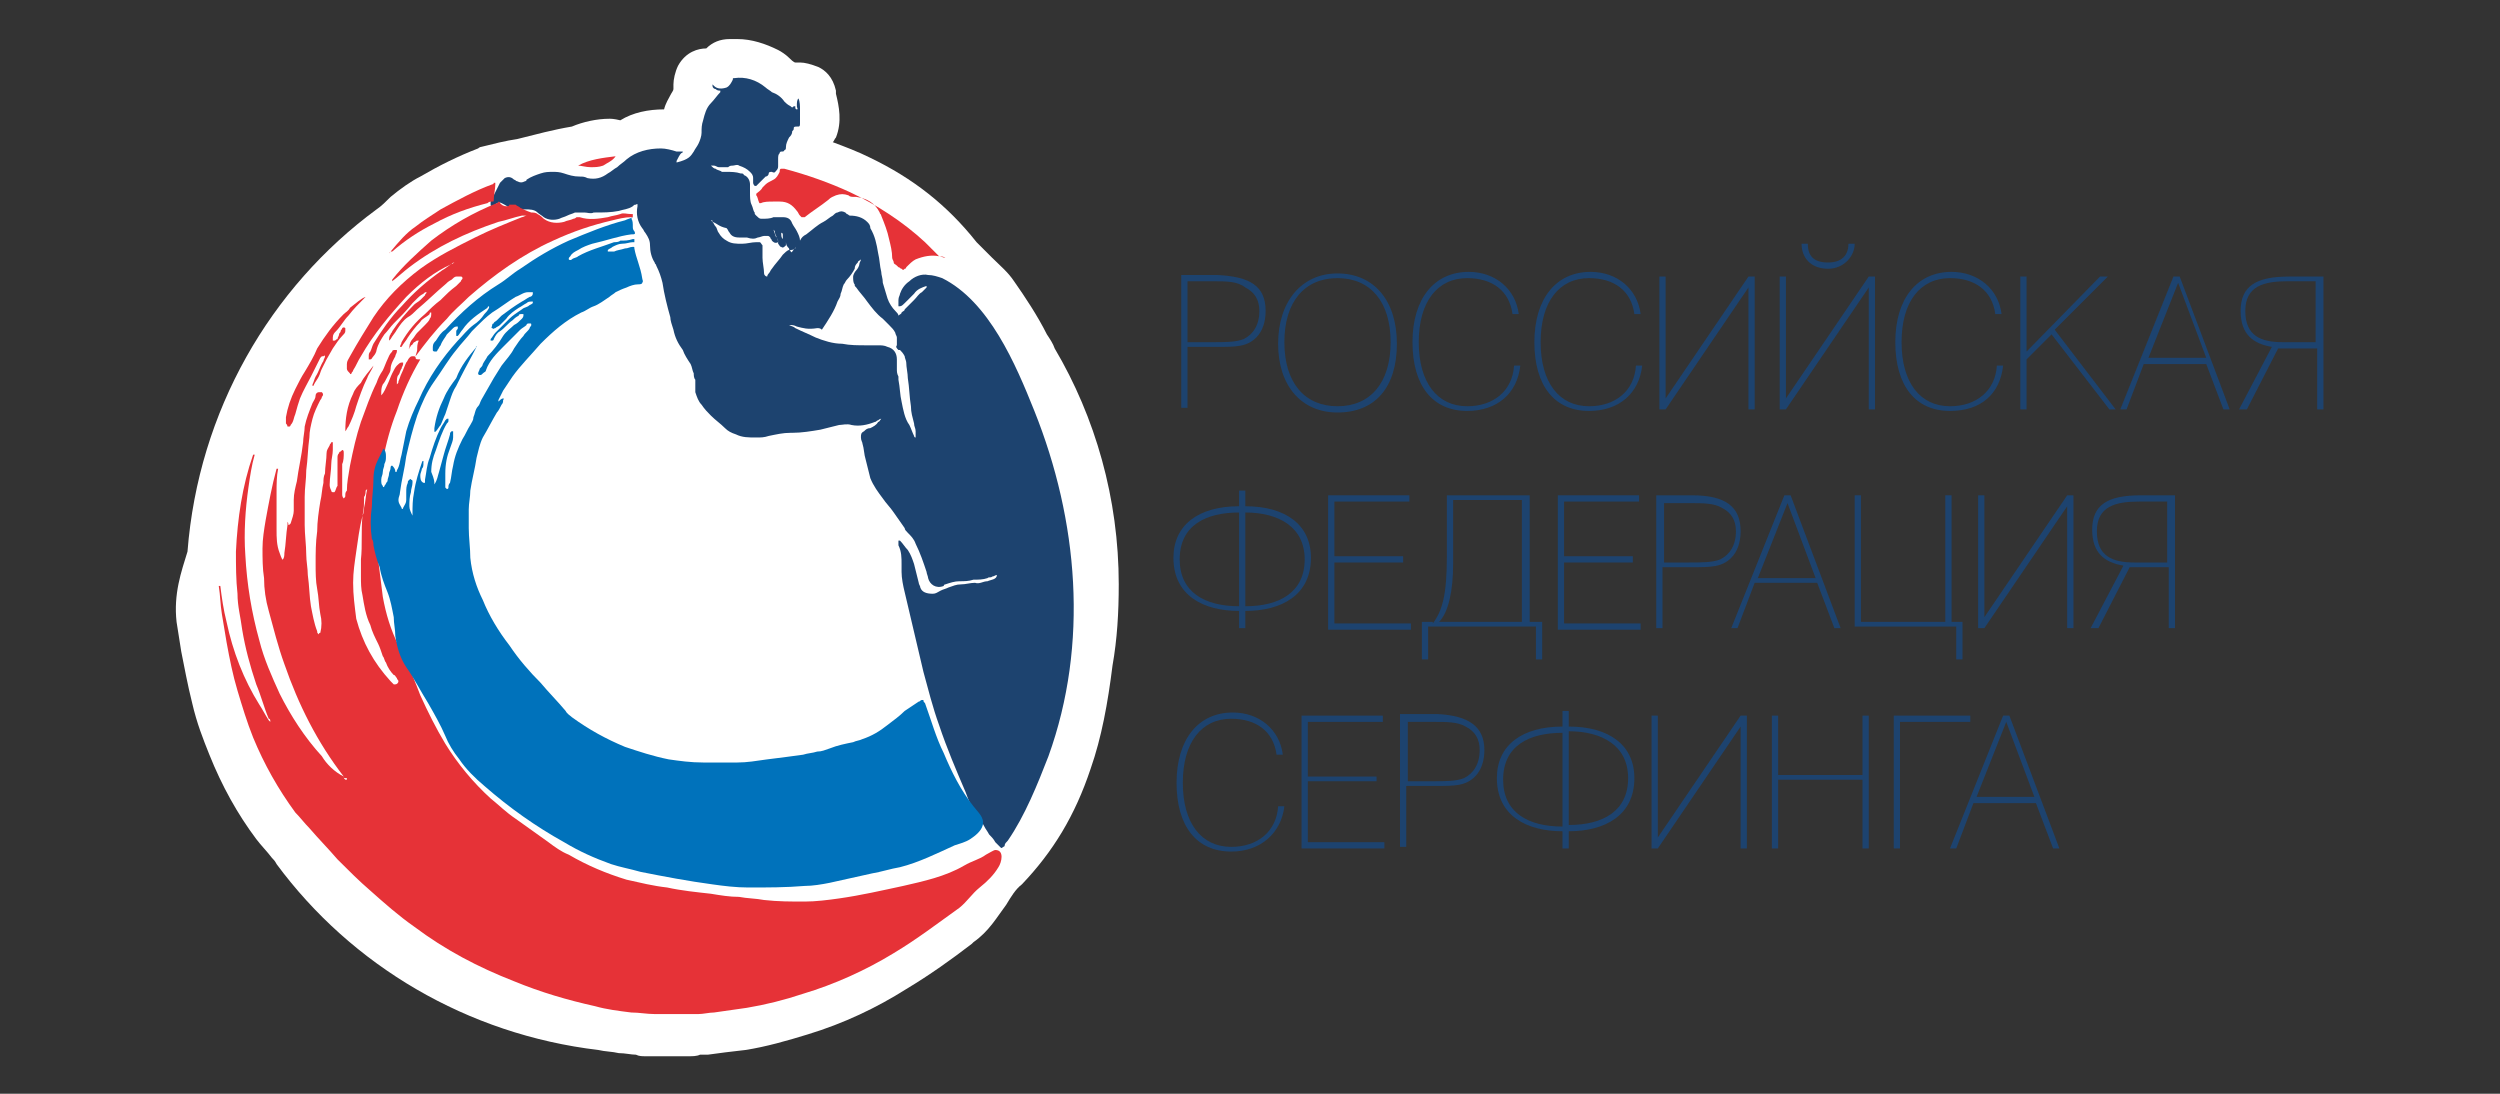
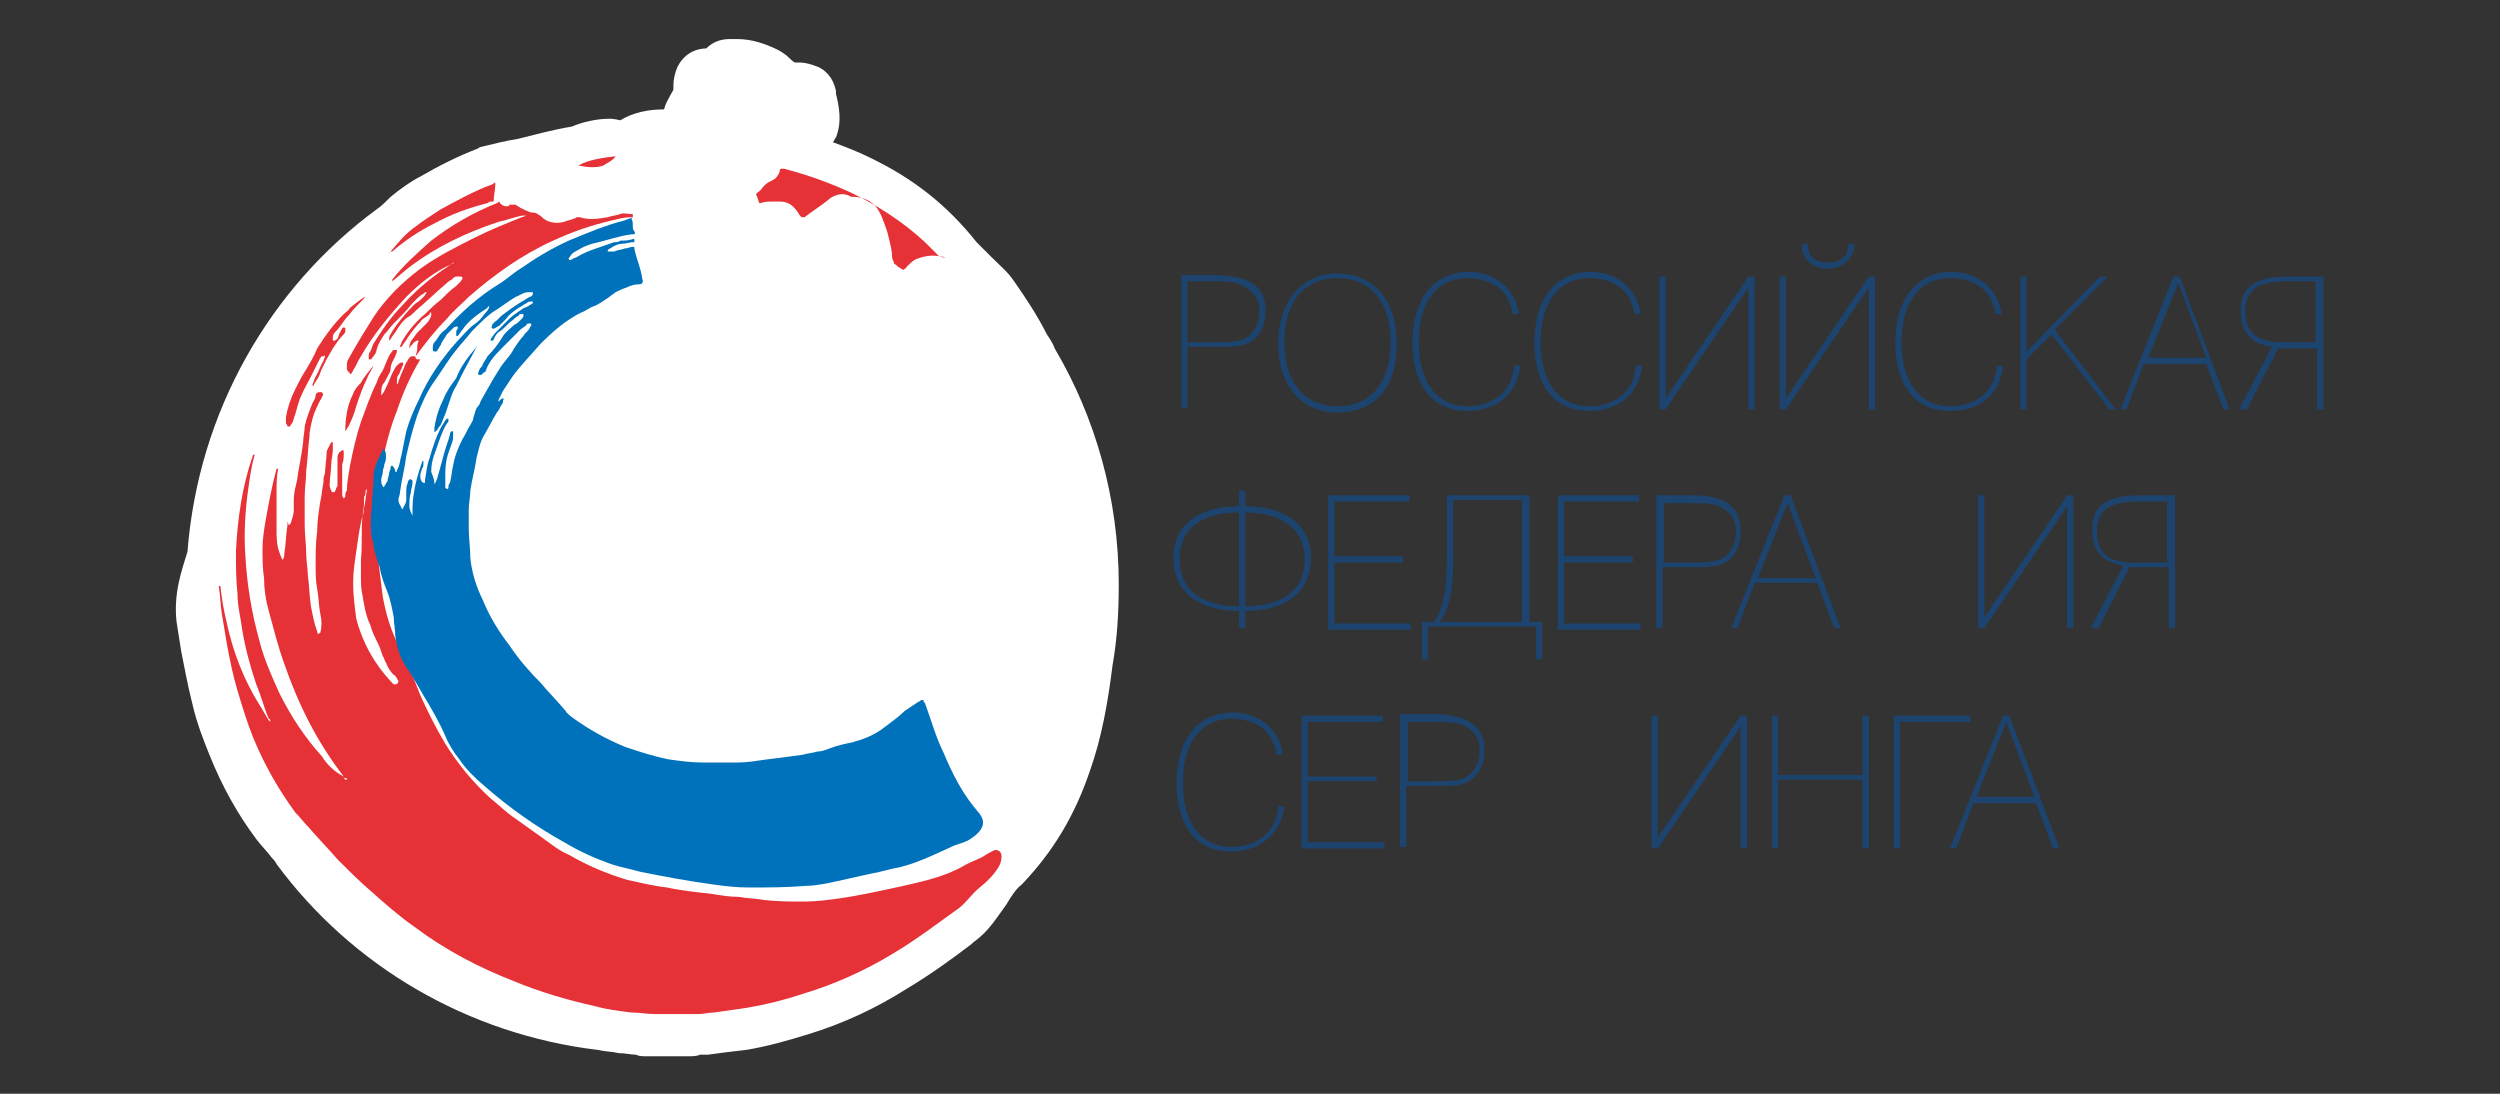
<svg xmlns="http://www.w3.org/2000/svg" version="1.1" id="Слой_1" x="0px" y="0px" viewBox="0 0 160 70" style="enable-background:new 0 0 160 70;" xml:space="preserve">
  <rect x="0" y="0" width="160" height="70" fill="#333333" stroke="none" />
  <style type="text/css"> .st0{fill:#1DA538;} .st1{fill:#FDEA14;} .st2{fill:#FFFFFF;} .st3{fill:#1F3C8B;} .st4{fill:#EF3124;} .st5{fill:#1D436F;} .st6{fill-rule:evenodd;clip-rule:evenodd;fill:#E63237;} .st7{fill-rule:evenodd;clip-rule:evenodd;fill:#1D436F;} .st8{fill-rule:evenodd;clip-rule:evenodd;fill:#0072BB;} .st9{fill-rule:evenodd;clip-rule:evenodd;fill:#FFFFFF;} .st10{fill:#1D1D1B;} .st11{fill:url(#SVGID_1_);} .st12{fill:url(#SVGID_00000179609813413994049090000010489741265981856425_);} .st13{fill:#00A5AE;} </style>
  <g>
    <path class="st2" d="M71.6,37.4c0-5.5-1.5-10.7-4.1-15.1c-0.1-0.3-0.3-0.6-0.5-0.9c-0.6-1.2-1.4-2.4-2.1-3.4 c-0.4-0.6-0.9-1-1.4-1.5c-0.4-0.4-0.7-0.7-1-1c-1.9-2.4-4.1-4.1-6.8-5.4c-0.8-0.4-1.6-0.7-2.4-1c0,0,0,0,0,0 c0.1-0.1,0.1-0.2,0.2-0.3c0.4-1,0.2-2,0-2.8l0,0c0-0.1,0-0.1,0-0.2c-0.2-0.9-0.7-1.3-1.1-1.5C51.9,4.1,51.5,4,51.2,4 c-0.1,0-0.2,0-0.3,0c-0.1,0-0.3-0.2-0.4-0.3c-0.2-0.2-0.5-0.4-0.7-0.5c-0.8-0.4-1.7-0.7-2.6-0.7c-0.1,0-0.3,0-0.5,0 c-0.6,0-1.1,0.2-1.5,0.6c-0.5,0-1.3,0.2-1.8,1.1c-0.2,0.4-0.3,0.9-0.3,1.2c0,0.1,0,0.2,0,0.3c0,0.1-0.1,0.2-0.2,0.4 c-0.1,0.2-0.3,0.5-0.4,0.9c-1,0-2,0.2-2.8,0.7c0,0,0,0,0,0c-0.4-0.1-0.6-0.1-0.7-0.1c-0.8,0-1.7,0.2-2.4,0.5 c-1.2,0.2-2.3,0.5-3.5,0.8c-0.7,0.1-1.5,0.3-2.3,0.5c-0.1,0-0.2,0.1-0.2,0.1l0,0c-1.3,0.5-2.5,1.1-3.7,1.8 c-0.6,0.3-1.3,0.8-1.9,1.3c-0.3,0.3-0.6,0.6-0.9,0.8c-6.8,5-11.4,12.9-12.1,21.9c-0.4,1.3-0.9,2.7-0.7,4.5c0.1,0.6,0.2,1.3,0.3,1.9 c0.2,1,0.4,2.1,0.7,3.3c0.3,1.3,0.7,2.3,1.1,3.3c0.8,2,1.8,3.8,3,5.4c0.3,0.4,0.7,0.8,1,1.2c0.1,0.1,0.2,0.2,0.3,0.4 c4.8,6.5,12.2,10.9,20.6,11.9c0.4,0.1,0.9,0.1,1.3,0.2c0.4,0,0.8,0.1,1.1,0.1c0.2,0.1,0.4,0.1,0.6,0.1h2.8c0.2,0,0.5,0,0.7-0.1 c0.2,0,0.4,0,0.5,0c0.7-0.1,1.5-0.2,2.4-0.3c1.3-0.2,2.7-0.6,4-1c2.3-0.7,4.4-1.7,6.3-2.9c1.5-0.9,2.9-1.9,4.2-2.9l0.1-0.1 c1-0.7,1.5-1.6,2.1-2.4c0.3-0.5,0.6-1,1-1.3c2-2.1,3.4-4.4,4.4-7.4c0.7-2,1.1-4.2,1.4-6.6C71.5,40.9,71.6,39.2,71.6,37.4z" />
    <g>
      <path class="st5" d="M81,19.9c0,0.7-0.2,1.3-0.6,1.7c-0.6,0.6-1.3,0.6-2.5,0.6H76v3.9h-0.4v-8.5h2.3C80,17.7,81,18.3,81,19.9z M76,18v3.9h1.6c0.8,0,1.5,0,2-0.2c0.6-0.3,1-0.9,1-1.8c0-0.7-0.3-1.2-0.9-1.5C79.2,18,78.5,18,77.6,18H76z" />
      <path class="st5" d="M85.6,17.5c2.3,0,3.8,1.7,3.8,4.5s-1.4,4.4-3.8,4.4c-2.3,0-3.8-1.7-3.8-4.4S83.3,17.5,85.6,17.5z M85.6,26 c2.1,0,3.4-1.5,3.4-4.1c0-2.6-1.3-4.1-3.4-4.1c-2.1,0-3.4,1.5-3.4,4.1C82.2,24.5,83.5,26,85.6,26z" />
      <path class="st5" d="M93.9,26.3c-2.2,0-3.5-1.6-3.5-4.4c0-2.8,1.4-4.5,3.6-4.5c1.7,0,3,1.1,3.2,2.7h-0.4c-0.2-1.5-1.3-2.3-2.9-2.3 c-1.9,0-3.1,1.5-3.1,4.1c0,2.6,1.2,4.1,3.1,4.1c1.7,0,2.9-1,3-2.6h0.4C97.1,25.2,95.8,26.3,93.9,26.3z" />
      <path class="st5" d="M101.7,26.3c-2.2,0-3.5-1.6-3.5-4.4c0-2.8,1.4-4.5,3.6-4.5c1.7,0,3,1.1,3.2,2.7h-0.4 c-0.2-1.5-1.3-2.3-2.9-2.3c-1.9,0-3.1,1.5-3.1,4.1c0,2.6,1.2,4.1,3.1,4.1c1.7,0,2.9-1,3-2.6h0.4C104.9,25.2,103.6,26.3,101.7,26.3 z" />
      <path class="st5" d="M111.9,26.2v-7.8l-5.3,7.8h-0.4v-8.5h0.4v7.8l5.3-7.8h0.4v8.5H111.9z" />
      <path class="st5" d="M119.6,26.2v-7.8l-5.3,7.8h-0.4v-8.5h0.4v7.8l5.3-7.8h0.4v8.5H119.6z M115.7,15.6c0,0.8,0.4,1.2,1.3,1.2 c0.8,0,1.3-0.4,1.3-1.2h0.4c0,0.8-0.7,1.6-1.7,1.6c-1.1,0-1.7-0.7-1.7-1.6H115.7z" />
      <path class="st5" d="M124.8,26.3c-2.2,0-3.5-1.6-3.5-4.4c0-2.8,1.4-4.5,3.6-4.5c1.7,0,3,1.1,3.2,2.7h-0.4 c-0.2-1.5-1.3-2.3-2.9-2.3c-1.9,0-3.1,1.5-3.1,4.1c0,2.6,1.2,4.1,3.1,4.1c1.7,0,2.9-1,3-2.6h0.4C128,25.2,126.8,26.3,124.8,26.3z" />
      <path class="st5" d="M129.3,17.7h0.4v4.8l4.7-4.8h0.5l-3.4,3.4l3.9,5.1H135l-3.7-4.8l-1.6,1.6v3.2h-0.4V17.7z" />
      <path class="st5" d="M139.1,17.7h0.4l3.2,8.5h-0.4l-1.1-2.9h-4l-1.1,2.9h-0.4L139.1,17.7z M141.2,22.9l-1.8-4.8l-1.9,4.8H141.2z" />
      <path class="st5" d="M148.7,17.7v8.5h-0.4v-3.9h-2.5l-2,3.9h-0.5l2.1-4c-1.2-0.2-2-0.8-2-2.3c0-1.6,1-2.2,3.1-2.2H148.7z M146.4,18c-1.5,0-2.7,0.3-2.7,1.9c0,1.6,1,2,2.4,2h2.1V18H146.4z" />
      <path class="st5" d="M79.3,39.1c-2.3,0-4.2-1-4.2-3.4c0-2.1,1.6-3.3,4.2-3.3v-1h0.4v1c2.6,0,4.2,1.2,4.2,3.3 c0,2.4-1.9,3.4-4.2,3.4v1.1h-0.4V39.1z M79.3,32.8c-2.1,0-3.8,0.8-3.8,3c0,2.1,1.6,3,3.8,3V32.8z M79.7,38.8c2.2,0,3.8-0.9,3.8-3 c0-2.1-1.7-3-3.8-3V38.8z" />
      <path class="st5" d="M85,31.7h5.2v0.4h-4.8v3.5h4.4V36h-4.4v3.9h4.9v0.4H85V31.7z" />
      <path class="st5" d="M91.7,39.9c0.6-0.8,0.9-1.8,0.9-4.3v-3.9h5.3v8.1h0.8v2.4h-0.4v-2.1h-6.9v2.1h-0.4v-2.4H91.7z M93,32.1v4 c0,1.7-0.3,3.1-0.9,3.7h5.3v-7.8H93z" />
      <path class="st5" d="M99.7,31.7h5.2v0.4h-4.8v3.5h4.4V36h-4.4v3.9h4.9v0.4h-5.3V31.7z" />
      <path class="st5" d="M111.4,34c0,0.7-0.2,1.3-0.6,1.7c-0.6,0.6-1.3,0.6-2.5,0.6h-1.9v3.9h-0.4v-8.5h2.3 C110.4,31.7,111.4,32.4,111.4,34z M106.5,32.1v3.9h1.6c0.8,0,1.5,0,2-0.2c0.6-0.3,1-0.9,1-1.8c0-0.7-0.3-1.2-0.9-1.5 c-0.5-0.3-1.2-0.3-2.1-0.3H106.5z" />
      <path class="st5" d="M114.2,31.7h0.4l3.2,8.5h-0.4l-1.1-2.9h-4l-1.1,2.9h-0.4L114.2,31.7z M116.2,37l-1.8-4.8l-1.9,4.8H116.2z" />
-       <path class="st5" d="M118.7,31.7h0.4v8.1h5.4v-8.1h0.4v8.1h0.7v2.4h-0.4v-2.1h-6.5V31.7z" />
      <path class="st5" d="M132.3,40.2v-7.8l-5.3,7.8h-0.4v-8.5h0.4v7.8l5.3-7.8h0.4v8.5H132.3z" />
      <path class="st5" d="M139.2,31.7v8.5h-0.4v-3.9h-2.5l-2,3.9h-0.5l2.1-4c-1.2-0.2-2-0.8-2-2.3c0-1.6,1-2.2,3.1-2.2H139.2z M136.9,32.1c-1.5,0-2.7,0.3-2.7,1.9c0,1.6,1,2,2.4,2h2.1v-3.9H136.9z" />
      <path class="st5" d="M78.8,54.5c-2.2,0-3.5-1.6-3.5-4.4c0-2.8,1.4-4.5,3.6-4.5c1.7,0,3,1.1,3.2,2.7h-0.4c-0.2-1.5-1.3-2.3-2.9-2.3 c-1.9,0-3.1,1.5-3.1,4.1c0,2.6,1.2,4.1,3.1,4.1c1.7,0,2.9-1,3-2.6h0.4C82,53.3,80.7,54.5,78.8,54.5z" />
      <path class="st5" d="M83.3,45.8h5.2v0.4h-4.8v3.5h4.4V50h-4.4v3.9h4.9v0.4h-5.3V45.8z" />
      <path class="st5" d="M95,48c0,0.7-0.2,1.3-0.6,1.7c-0.6,0.6-1.3,0.6-2.5,0.6h-1.9v3.9h-0.4v-8.5H92C94,45.8,95,46.5,95,48z M90.1,46.1V50h1.6c0.8,0,1.5,0,2-0.2c0.6-0.3,1-0.9,1-1.8c0-0.7-0.3-1.2-0.9-1.5c-0.5-0.3-1.2-0.3-2.1-0.3H90.1z" />
-       <path class="st5" d="M100,53.2c-2.3,0-4.2-1-4.2-3.4c0-2.1,1.6-3.3,4.2-3.3v-1h0.4v1c2.6,0,4.2,1.2,4.2,3.3c0,2.4-1.9,3.4-4.2,3.4 v1.1H100V53.2z M100,46.9c-2.1,0-3.8,0.8-3.8,3c0,2.1,1.6,3,3.8,3V46.9z M100.4,52.8c2.2,0,3.8-0.9,3.8-3c0-2.1-1.7-3-3.8-3V52.8z " />
      <path class="st5" d="M111.4,54.3v-7.8l-5.3,7.8h-0.4v-8.5h0.4v7.8l5.3-7.8h0.4v8.5H111.4z" />
      <path class="st5" d="M113.4,45.8h0.4v3.8h5.4v-3.8h0.4v8.5h-0.4v-4.4h-5.4v4.4h-0.4V45.8z" />
      <path class="st5" d="M126.1,45.8v0.4h-4.5v8.1h-0.4v-8.5H126.1z" />
      <path class="st5" d="M128.2,45.8h0.4l3.2,8.5h-0.4l-1.1-2.9h-4l-1.1,2.9h-0.4L128.2,45.8z M130.2,51l-1.8-4.8l-1.9,4.8H130.2z" />
    </g>
    <path class="st6" d="M22,49.7c-1.7-2.2-2.9-4.6-3.8-7.2c-0.4-1.1-0.7-2.3-1-3.4c-0.2-0.7-0.3-1.4-0.3-2.1c-0.1-0.6-0.1-1.3-0.1-1.9 c0-0.6,0.1-1.2,0.2-1.8c0.2-1.1,0.4-2.2,0.7-3.3c0,0,0.1,0,0.1,0c-0.1,0.5-0.1,1-0.1,1.5c0,0.8,0,1.6,0,2.4c0,0.5,0,1,0.2,1.5 c0,0,0,0,0,0c0.1,0.3,0.2,0.5,0.2,0.4c0.1-0.1,0.1-0.3,0.1-0.4c0.1-0.6,0.1-1.2,0.2-1.8c0,0,0-0.1,0-0.2c0.1,0.1,0,0.2,0.1,0.2 c0,0,0.1-0.1,0.1-0.1c0.1-0.3,0.2-0.6,0.2-0.8c0-0.2,0-0.5,0-0.7c0-0.4,0.1-0.8,0.2-1.2c0.1-0.8,0.3-1.6,0.4-2.5 c0-0.3,0.1-0.7,0.1-1c0.1-0.5,0.3-1,0.5-1.5c0.1-0.2,0.2-0.3,0.2-0.5c0-0.1,0.1-0.2,0.2-0.2c0.1,0,0.1,0,0.2,0 c0.1,0.1,0.1,0.2,0,0.3c0,0.1-0.1,0.2-0.1,0.2c-0.2,0.4-0.4,0.8-0.5,1.2c-0.1,0.4-0.2,0.8-0.2,1.2c-0.1,0.7-0.1,1.4-0.2,2.1 c0,0.6-0.1,1.1-0.1,1.7c0,0.6,0,1.2,0,1.8c0,0.6,0.1,1.3,0.1,1.9c0,0.4,0.1,0.9,0.1,1.3c0.1,0.7,0.1,1.4,0.2,2 c0.1,0.5,0.2,1.1,0.4,1.6c0,0.1,0,0.1,0.1,0.2c0,0,0-0.1,0.1-0.1c0.1-0.4,0.1-0.8,0-1.2c-0.1-0.5-0.1-1.1-0.2-1.6 c-0.1-0.5-0.1-1.1-0.1-1.6c0-0.7,0-1.4,0.1-2.1c0-0.6,0.1-1.3,0.2-1.9c0.1-0.4,0.1-0.8,0.2-1.2c0-0.2,0-0.4,0.1-0.6 c0-0.4,0.1-0.9,0.1-1.3c0-0.2,0.1-0.3,0.2-0.5c0-0.1,0.1-0.1,0.1-0.2c0,0,0.1,0,0.1,0c0,0,0,0.1,0,0.1c0,0.1,0,0.3,0,0.4 c0,0.3-0.1,0.6-0.1,0.9c0,0.4-0.1,0.9-0.1,1.3c0,0.1,0,0.2,0.1,0.4c0,0,0,0.1,0.1,0.1c0,0,0.1,0,0.1,0c0.1-0.1,0.1-0.3,0.2-0.4 c0-0.1,0-0.3,0-0.4c0-0.3,0-0.6,0-0.9c0-0.2,0-0.3,0-0.5c0-0.1,0-0.2,0.1-0.3c0,0,0-0.1,0.1-0.1c0,0,0.1-0.1,0.1-0.1 c0.1,0,0.1,0.1,0.1,0.2c0,0.2,0,0.5-0.1,0.7c0,0.3,0,0.5,0,0.8c0,0.4,0,0.8,0,1.1c0,0.1,0,0.2,0.1,0.3c0,0,0,0,0,0c0,0,0,0,0,0 c0.1-0.1,0.1-0.1,0.1-0.2c0-0.1,0-0.2,0.1-0.3c0-0.5,0.1-1,0.2-1.6c0.2-1,0.4-1.9,0.7-2.8c0.3-0.8,0.6-1.7,1-2.5 c0.1-0.3,0.2-0.5,0.4-0.8c0.1-0.2,0.2-0.5,0.3-0.7c0.1-0.2,0.1-0.3,0.3-0.5c0-0.1,0.1-0.1,0.2-0.1c0,0,0.1,0,0.1,0c0,0,0,0.1,0,0.1 c0,0.1-0.1,0.2-0.1,0.3c-0.1,0.2-0.3,0.5-0.3,0.8c0,0.2-0.1,0.3-0.2,0.5c-0.1,0.2-0.2,0.4-0.3,0.5c-0.1,0.2-0.1,0.4-0.1,0.6 c0,0,0,0.1,0,0.1c0,0,0,0,0,0c0.2-0.2,0.3-0.5,0.4-0.7c0.1-0.2,0.2-0.5,0.3-0.7c0.1-0.2,0.2-0.4,0.3-0.5c0.1-0.1,0.2-0.2,0.3-0.2 c0,0,0.1,0,0.1,0c0,0,0,0.1,0,0.1c0,0.1-0.1,0.2-0.1,0.3c-0.1,0.1-0.1,0.3-0.2,0.4c-0.1,0.1-0.1,0.3-0.1,0.5c0,0,0,0.1,0,0.1 c0.1-0.1,0.1-0.1,0.1-0.2c0.1-0.2,0.1-0.3,0.2-0.5c0.1-0.2,0.2-0.5,0.3-0.7c0.1-0.1,0.1-0.2,0.2-0.3c0.1-0.1,0.1-0.1,0.3-0.1 c0,0,0.1,0,0.1,0.1c0,0.1,0.1,0.1,0.2,0.1c0,0,0.1,0,0.1,0c-0.6,1-1.1,2.1-1.5,3.3c-0.4,1-0.7,2.1-0.9,3.2 c-0.1,0.6-0.2,1.2-0.3,1.8c-0.1,0.8-0.1,1.6-0.1,2.3c0,0.7,0,1.5,0.1,2.2c0.1,0.8,0.2,1.6,0.3,2.4c0.2,1.1,0.5,2.1,1,3.1 c0.2,0.3,0.3,0.7,0.5,1c0.3,0.7,0.6,1.4,0.9,2.2c0.5,1.1,1,2.1,1.6,3.1c0.8,1.3,1.8,2.5,2.9,3.5c0.5,0.4,1,0.9,1.6,1.3 c0.7,0.5,1.4,1,2.1,1.5c0.4,0.3,0.8,0.6,1.3,0.8c1.2,0.7,2.4,1.2,3.7,1.6c0.9,0.2,1.7,0.4,2.6,0.5c0.9,0.2,1.9,0.3,2.8,0.4 c0.6,0.1,1.2,0.2,1.8,0.2c0.5,0.1,1.1,0.1,1.6,0.2c0.9,0.1,1.7,0.1,2.6,0.1c0.7,0,1.5-0.1,2.2-0.2c1.4-0.2,2.7-0.5,4.1-0.8 c1.3-0.3,2.7-0.6,3.9-1.3c0.5-0.3,1-0.4,1.4-0.7c0.2-0.1,0.5-0.3,0.6-0.3c0.6,0,0.4,0.8,0.2,1.1c-0.3,0.5-0.7,0.9-1.2,1.3 c-0.5,0.4-0.8,0.9-1.3,1.3c-1.4,1-2.7,2-4.2,2.9c-1.8,1.1-3.8,2-5.8,2.6c-1.2,0.4-2.4,0.7-3.6,0.9c-0.7,0.1-1.4,0.2-2.1,0.3 c-0.3,0-0.7,0.1-1,0.1c-0.2,0-0.4,0-0.6,0c0,0-0.1,0-0.1,0c-0.4,0-0.9,0-1.3,0c0,0,0,0-0.1,0c-0.2,0-0.5,0-0.7,0 c-0.5,0-1-0.1-1.5-0.1c-0.8-0.1-1.6-0.2-2.3-0.4c-1.8-0.4-3.5-0.9-5.2-1.6c-2.3-0.9-4.4-2-6.4-3.5c-1-0.7-1.9-1.5-2.8-2.3 c-0.7-0.6-1.4-1.3-2.1-2c-0.6-0.7-1.2-1.3-1.8-2c-0.3-0.3-0.6-0.7-0.9-1c-1.1-1.5-2-3.1-2.7-4.8c-0.4-1-0.7-2-1-3 c-0.3-1-0.5-2-0.7-3.1c-0.1-0.6-0.2-1.2-0.3-1.8c-0.1-0.6-0.1-1.2-0.2-1.8c0,0,0.1,0,0.1,0c0.1,0.8,0.2,1.5,0.4,2.3 c0.4,1.9,1.1,3.7,2.1,5.3c0.2,0.3,0.4,0.7,0.6,1c0,0,0.1,0.1,0.1,0.1c0-0.1,0-0.2-0.1-0.2c-0.3-0.7-0.5-1.5-0.8-2.2 c-0.4-1.2-0.7-2.3-0.9-3.5c-0.1-0.8-0.3-1.5-0.3-2.3c-0.1-0.9-0.1-1.8-0.1-2.7c0.1-2.1,0.4-4.2,1.1-6.2c0,0,0,0,0,0 c0,0,0.1,0,0.1,0c-0.2,0.7-0.3,1.4-0.4,2.1c-0.2,1.4-0.3,2.9-0.2,4.3c0.1,1.9,0.4,3.7,0.9,5.5c0.3,1.2,0.8,2.3,1.3,3.4 c0.7,1.4,1.6,2.8,2.7,4C20.9,48.9,21.4,49.4,22,49.7c0,0.1,0,0.1,0.1,0.2c0,0,0,0,0.1,0c0,0,0,0,0,0c0,0,0,0,0,0c0,0,0,0,0-0.1 C22,49.8,22,49.8,22,49.7z M23.2,33C23.3,33,23.3,33,23.2,33c0.1-0.2,0.1-0.4,0.1-0.5c0.1-0.4,0.1-0.8,0.2-1.2c0,0-0.1,0.1-0.1,0.1 c0,0.1,0,0.3-0.1,0.4C23.3,32.2,23.3,32.6,23.2,33C23.2,33,23.2,33,23.2,33C23.2,33.1,23.2,33.1,23.2,33c-0.2,0.8-0.3,1.6-0.4,2.3 c-0.1,0.7-0.2,1.3-0.2,2c0,0.8,0.1,1.5,0.2,2.3c0.4,1.5,1.1,2.8,2.2,4c0.1,0.1,0.1,0.1,0.2,0.2c0,0,0.1,0,0.1,0 c0.1,0,0.2-0.1,0.2-0.2c0-0.1-0.1-0.1-0.1-0.2c-0.1-0.1-0.1-0.2-0.2-0.2c-0.2-0.2-0.4-0.5-0.5-0.8c-0.1-0.1-0.1-0.3-0.2-0.4 c-0.1-0.3-0.2-0.6-0.3-0.8c-0.2-0.4-0.4-0.8-0.5-1.2c-0.3-0.6-0.4-1.3-0.5-1.9c-0.1-0.4-0.1-0.8-0.1-1.2c0-0.4,0-0.7,0-1.1 C23.2,34.9,23.1,34,23.2,33z" />
-     <path class="st7" d="M44.4,9.7c0.1-0.2,0.2-0.3,0.3-0.5c0.1-0.2,0.2-0.5,0.2-0.7c0-0.3,0-0.5,0.1-0.8c0.1-0.4,0.2-0.8,0.5-1.1 c0.2-0.2,0.4-0.5,0.6-0.7c0,0,0,0,0-0.1c0,0,0,0,0,0c-0.1,0-0.2,0-0.3-0.1c-0.1,0-0.2-0.1-0.2-0.2c0,0,0-0.1,0-0.1 c0,0,0.1,0.1,0.1,0.1c0.2,0.2,0.5,0.2,0.8,0.1c0.2-0.1,0.3-0.3,0.4-0.5C46.9,5,46.9,5,47,5c0.7-0.1,1.4,0.1,2,0.6 c0.1,0.1,0.3,0.2,0.4,0.3C49.7,6,50,6.2,50.2,6.5c0.1,0.1,0.2,0.2,0.4,0.3c0.1,0.1,0.1,0.1,0.2,0c0,0,0,0,0.1,0c0,0,0,0.1,0,0.1 c0,0,0,0.1,0.1,0.1c0.1,0,0-0.1,0-0.2c0,0,0-0.1,0-0.1c0-0.1,0-0.3,0.1-0.4c0.1,0.2,0.1,0.5,0.1,0.7c0,0.2,0,0.3,0,0.5 c0,0.1,0,0.1,0,0.2c0,0.1,0,0.1,0,0.2c0,0.1,0,0.2-0.1,0.2c0,0-0.1,0-0.1,0c-0.1,0-0.2,0-0.2,0.1c0,0.1,0,0.1-0.1,0.2 c0,0.2-0.1,0.3-0.2,0.4c-0.1,0.2-0.2,0.4-0.2,0.6c0,0.1,0,0.2-0.1,0.2c0,0.1-0.1,0.1-0.2,0.1c0,0-0.1,0-0.1,0.1 c-0.1,0.1-0.1,0.2-0.1,0.4c0,0.1,0,0.3,0,0.4c0,0.1,0,0.2-0.1,0.3c-0.1,0.1-0.1,0.2-0.3,0.1c-0.1,0-0.2,0-0.2,0.1 c0,0.1-0.1,0.2-0.2,0.2c-0.1,0.1-0.2,0.2-0.3,0.3c-0.1,0.1-0.2,0.2-0.3,0.3c0,0-0.1,0-0.1,0c-0.1-0.1-0.1-0.2-0.1-0.2 c0-0.1,0-0.2,0-0.3c0-0.2-0.1-0.3-0.2-0.4c-0.2-0.2-0.4-0.3-0.7-0.4c-0.1-0.1-0.3,0-0.4,0c-0.1,0-0.2,0-0.3,0.1c-0.2,0-0.4,0-0.6,0 c-0.1,0-0.2-0.1-0.3-0.1c-0.1,0-0.1,0-0.2,0c0,0,0,0,0,0c0.1,0.1,0.2,0.2,0.3,0.2c0.1,0.1,0.3,0.1,0.4,0.2c0.1,0,0.2,0,0.3,0 c0.3,0,0.6,0,0.9,0.1c0.1,0,0.2,0,0.2,0.1c0.3,0.1,0.4,0.4,0.4,0.6c0,0.2,0,0.3,0,0.5c0,0.3,0,0.6,0.1,0.8c0.1,0.2,0.1,0.4,0.2,0.5 c0,0.1,0,0.1,0.1,0.2c0.1,0.1,0.2,0.2,0.3,0.2c0,0,0.1,0,0.1,0c0.2,0,0.5,0,0.7-0.1c0.2,0,0.4,0,0.6,0c0.3,0,0.5,0.1,0.6,0.4 c0.1,0.2,0.2,0.3,0.3,0.5c0.1,0.2,0.2,0.4,0.2,0.6c0,0,0,0.1,0,0.1c0,0,0,0,0,0c0,0,0,0,0-0.1c0.1-0.2,0.2-0.3,0.4-0.4 c0.4-0.3,0.7-0.6,1.1-0.8c0.2-0.1,0.4-0.3,0.6-0.4c0.1-0.1,0.2-0.2,0.3-0.2c0.2-0.1,0.3-0.1,0.5,0c0,0,0.1,0.1,0.1,0.1 c0.1,0,0.1,0.1,0.2,0.1c0.4,0,0.8,0.1,1.1,0.4c0.1,0.1,0.2,0.2,0.2,0.4c0.3,0.5,0.4,1,0.5,1.6c0.1,0.4,0.1,0.8,0.2,1.2 c0,0.2,0.1,0.4,0.1,0.7c0.1,0.3,0.2,0.7,0.3,1c0.1,0.3,0.3,0.6,0.5,0.8c0.1,0.1,0.2,0.2,0.2,0.3c0.1-0.1,0.2-0.1,0.2-0.2 c0.1-0.1,0.2-0.1,0.2-0.2c0.2-0.2,0.4-0.4,0.6-0.6c0.2-0.2,0.3-0.4,0.5-0.5c0.1-0.1,0.2-0.2,0.3-0.3c0,0,0,0,0-0.1c0,0,0,0,0,0 c-0.3,0.1-0.6,0.2-0.8,0.5c-0.2,0.2-0.4,0.4-0.6,0.6c-0.1,0.1-0.2,0.2-0.3,0.2c0,0-0.1,0-0.1,0c0-0.1,0-0.2,0-0.4 c0-0.2,0.1-0.3,0.1-0.4c0.1-0.3,0.3-0.6,0.6-0.8c0.3-0.3,0.8-0.5,1.2-0.4c0.3,0,0.6,0.1,0.9,0.2c3,1.5,4.7,5.5,5.9,8.5 c2.8,7,3.5,14.9,0.9,22.1c-0.7,1.8-1.5,3.8-2.6,5.4c-0.1,0.1-0.2,0.2-0.2,0.3c0,0.1-0.1,0.1-0.1,0.1c-0.1,0.1-0.1,0.1-0.2,0 c-0.1-0.1-0.2-0.2-0.3-0.3c-0.1-0.2-0.3-0.4-0.4-0.5c-0.1-0.2-0.2-0.3-0.3-0.5c-0.1-0.2-0.2-0.3-0.3-0.5c-0.4-0.5-0.7-1.1-0.9-1.7 c-0.6-1.4-1.2-2.8-1.7-4.3c-0.4-1.1-0.7-2.3-1-3.4c-0.4-1.7-0.8-3.4-1.2-5.1c-0.1-0.4-0.2-0.9-0.2-1.3c0-0.2,0-0.3,0-0.5 c0-0.4,0-0.8-0.2-1.2c0-0.1,0-0.2,0-0.3c0,0,0.1,0,0.1,0c0.2,0.2,0.3,0.4,0.5,0.6c0.2,0.3,0.3,0.6,0.4,0.9c0.1,0.4,0.2,0.8,0.3,1.2 c0,0.1,0.1,0.2,0.1,0.3c0.1,0.3,0.4,0.4,0.8,0.4c0.2,0,0.3-0.1,0.5-0.2c0.2-0.1,0.3-0.1,0.5-0.2c0.3-0.1,0.5-0.2,0.8-0.2 c0.3,0,0.6-0.1,0.9-0.1c0.3,0.1,0.5-0.1,0.8-0.1c0.2-0.1,0.6-0.1,0.6-0.4c-0.1,0-0.2,0.1-0.3,0.1c-0.1,0.1-0.2,0-0.3,0.1 c-0.3,0.1-0.6,0.1-0.9,0.1c-0.3,0.1-0.6,0.1-0.9,0.1c-0.3,0-0.6,0.1-0.9,0.2c0,0-0.1,0-0.1,0.1c-0.5,0.2-0.9-0.1-1-0.5 c0-0.1-0.1-0.3-0.1-0.4c-0.2-0.6-0.4-1.2-0.7-1.8c-0.1-0.3-0.3-0.5-0.5-0.7c-0.1-0.1-0.2-0.2-0.2-0.3c-0.2-0.3-0.5-0.7-0.7-1 c-0.2-0.3-0.5-0.6-0.7-0.9c-0.3-0.4-0.6-0.8-0.8-1.3c-0.1-0.4-0.2-0.8-0.3-1.2c-0.1-0.3-0.1-0.7-0.2-1c0-0.1-0.1-0.2-0.1-0.4 c0-0.2,0-0.3,0.2-0.4c0.1-0.1,0.2-0.2,0.4-0.2c0.2-0.1,0.4-0.2,0.5-0.4c0.1,0,0.1-0.1,0.2-0.2c-0.1,0-0.2,0.1-0.2,0.1 c-0.1,0-0.1,0.1-0.2,0.1c-0.5,0.2-1,0.3-1.5,0.2c-0.3-0.1-0.6,0-0.8,0c-0.4,0.1-0.8,0.2-1.2,0.3c-0.6,0.1-1.2,0.2-1.8,0.2 c0,0-0.1,0-0.1,0c-0.5,0-0.9,0.1-1.4,0.2c-0.3,0.1-0.5,0.1-0.8,0.1c-0.5,0-0.9,0-1.3-0.2c-0.3-0.1-0.5-0.2-0.7-0.4 c-0.3-0.3-0.6-0.5-0.9-0.8c-0.2-0.2-0.4-0.4-0.6-0.7c-0.2-0.2-0.3-0.5-0.4-0.8c0-0.2,0-0.4,0-0.6c0,0,0-0.1,0-0.1c0,0,0,0,0-0.1 c-0.1-0.1-0.1-0.3-0.1-0.4c-0.1-0.2-0.1-0.4-0.2-0.6c-0.2-0.3-0.4-0.6-0.5-0.9c-0.3-0.4-0.5-0.8-0.6-1.3c-0.1-0.3-0.2-0.6-0.2-0.8 c-0.2-0.7-0.4-1.5-0.5-2.2c-0.1-0.4-0.2-0.7-0.4-1.1c0-0.1-0.1-0.1-0.1-0.2c-0.2-0.3-0.3-0.7-0.3-1.1c0-0.3-0.1-0.5-0.3-0.8 c-0.1-0.1-0.1-0.2-0.2-0.3c-0.3-0.4-0.4-0.9-0.3-1.4c0,0,0,0,0-0.1c0,0,0-0.1-0.1,0c-0.1,0-0.1,0-0.2,0.1c-0.3,0.2-0.6,0.2-0.9,0.3 c-0.5,0.1-1,0.1-1.5,0.1c0,0-0.1,0-0.1,0c-0.2,0.1-0.4,0-0.6,0c-0.1,0-0.1,0-0.2,0c-0.1,0-0.2,0-0.4,0c-0.2,0.1-0.3,0.1-0.5,0.2 c-0.2,0.1-0.3,0.1-0.5,0.2c-0.3,0.1-0.7,0.1-1-0.1c-0.1-0.1-0.3-0.2-0.4-0.3c-0.2-0.2-0.5-0.2-0.8-0.2c-0.1,0-0.2,0-0.3,0.1 c-0.1,0-0.1,0-0.2,0c-0.2,0-0.3,0-0.4-0.1c-0.2-0.2-0.4-0.3-0.6-0.4c-0.2-0.1-0.3,0-0.4,0.1c0,0.1-0.1,0.1-0.2,0.1 c0,0-0.1,0-0.1-0.1c0-0.1,0-0.1,0-0.2c0.2-0.4,0.4-0.8,0.6-1.2c0.1-0.1,0.2-0.2,0.3-0.3c0.2-0.1,0.4-0.1,0.6,0.1 c0.1,0,0.1,0.1,0.2,0.1c0.2,0.1,0.3,0.1,0.5,0c0,0,0.1,0,0.1-0.1c0.3-0.2,0.6-0.3,0.9-0.4c0.3-0.1,0.5-0.1,0.8-0.1 c0.2,0,0.4,0,0.7,0.1c0.3,0.1,0.6,0.2,1,0.2c0.2,0,0.3,0,0.5,0.1c0.5,0.1,0.9,0,1.3-0.3c0.2-0.1,0.4-0.3,0.6-0.4 c0.2-0.2,0.4-0.3,0.6-0.5c0.6-0.5,1.4-0.7,2.2-0.7c0.3,0,0.7,0.1,1,0.2c0,0,0.1,0,0.1,0c0,0,0,0,0.1,0c0,0,0.1,0,0.1,0 c0,0,0.1,0,0.1,0c0,0,0,0,0,0c0,0,0,0.1-0.1,0.1c-0.1,0.1-0.2,0.3-0.3,0.5c0,0,0,0.1,0,0.1C44.1,10.2,44.2,10,44.4,9.7z M45.6,14.2 c0.1,0.1,0.1,0.2,0.2,0.3c0.1,0.1,0.1,0.3,0.2,0.4c0.1,0.2,0.3,0.4,0.5,0.5c0.3,0.2,0.6,0.2,1,0.2c0.3,0,0.6-0.1,0.9-0.1 c0.1,0,0.1,0,0.2,0c0.1,0,0.1,0.1,0.2,0.2c0,0.1,0,0.2,0,0.3c0,0.2,0,0.3,0,0.5c0,0.3,0.1,0.7,0.1,1c0,0.1,0.1,0.2,0.2,0.2 c0-0.1,0.1-0.2,0.1-0.2c0.1-0.1,0.1-0.2,0.2-0.3c0.2-0.3,0.5-0.6,0.7-0.9c0.1-0.1,0.3-0.3,0.4-0.3c0.1,0,0.1,0.1,0.1,0.1 c0,0,0.1,0.1,0.1,0c0.1-0.1,0.1-0.2,0.2-0.2c0-0.1,0-0.1,0-0.2c0,0,0,0,0,0c0,0,0,0.1,0,0.1c0,0.1-0.1,0.2-0.3,0.2 c-0.1,0-0.1,0-0.1-0.1c-0.1-0.1-0.2-0.2-0.2-0.4c0,0,0,0,0,0c0,0,0,0,0,0c0,0,0,0,0,0c0,0.1,0,0.1,0,0.2c-0.1,0.1-0.2,0.2-0.3,0.1 c-0.1,0-0.1-0.1-0.2-0.2c0-0.1,0-0.3-0.1-0.4c0-0.1-0.1-0.2-0.1-0.3c0-0.1,0-0.1-0.1-0.2c0,0,0,0,0,0c0,0,0,0,0,0 c0.1,0.2,0.1,0.4,0.2,0.5c0.1,0.1,0.1,0.2,0.1,0.3c-0.2,0.1-0.3,0-0.4-0.1c0-0.1-0.1-0.1-0.1-0.2c-0.1-0.1-0.1-0.1-0.2-0.1 c-0.1,0-0.1,0-0.2,0c-0.1,0-0.3,0.1-0.4,0.1c-0.2,0.1-0.4,0.1-0.7,0c-0.1,0-0.3,0-0.4,0c0,0-0.1,0-0.1,0c-0.3,0-0.5-0.1-0.6-0.3 c-0.1-0.1-0.1-0.2-0.2-0.3C46,14.5,45.9,14.3,45.6,14.2c0-0.1,0-0.1-0.1-0.1C45.5,14.1,45.6,14.2,45.6,14.2z M51,20.9 c-0.2-0.1-0.3-0.1-0.5-0.1c0.2,0.1,0.3,0.1,0.4,0.2c0.4,0.2,0.9,0.4,1.3,0.6c0.5,0.2,1.1,0.4,1.7,0.4c0.5,0.1,1,0.1,1.6,0.1 c0.2,0,0.5,0,0.7,0c0.2,0,0.4,0,0.6,0.1c0.4,0.1,0.6,0.4,0.6,0.8c0,0.2,0,0.4,0,0.6c0,0.2,0,0.3,0.1,0.5c0,0.1,0,0.1,0,0.2 c0.1,0.5,0.1,1,0.2,1.4c0.1,0.5,0.2,1.1,0.5,1.5c0.1,0.2,0.2,0.5,0.3,0.7c0,0,0,0.1,0.1,0.1c0,0,0,0,0,0c0,0,0,0,0,0c0,0,0,0,0,0 c0-0.1,0-0.3,0-0.4c0-0.2-0.1-0.3-0.1-0.5c-0.1-0.4-0.2-0.7-0.2-1.1c-0.1-0.6-0.1-1.2-0.2-1.8c0-0.3-0.1-0.7-0.1-1 c0-0.1-0.1-0.3-0.1-0.4c-0.1-0.2-0.2-0.3-0.3-0.4c0,0,0,0-0.1,0c-0.1-0.1-0.2-0.2-0.1-0.3c0-0.2,0-0.3,0-0.5c0-0.1-0.1-0.2-0.1-0.3 c-0.1-0.2-0.2-0.3-0.4-0.5c-0.1-0.1-0.2-0.2-0.4-0.4c-0.4-0.3-0.7-0.7-1-1.1c-0.2-0.3-0.5-0.6-0.7-0.9c-0.1-0.1-0.1-0.1-0.1-0.2 c-0.1-0.1-0.1-0.3-0.1-0.5c0-0.1,0.1-0.3,0.2-0.4c0.1-0.1,0.2-0.3,0.2-0.4c0-0.1,0.1-0.2,0.1-0.3c-0.1,0.1-0.2,0.1-0.2,0.2 c-0.1,0.1-0.2,0.2-0.2,0.4c-0.1,0.2-0.3,0.5-0.5,0.7c-0.1,0.1-0.1,0.2-0.2,0.3c-0.1,0.2-0.1,0.4-0.2,0.6c0,0,0,0,0,0 c0,0.2-0.1,0.3-0.2,0.5c-0.2,0.6-0.6,1.2-1,1.8c0,0,0,0,0,0c-0.1-0.1-0.2-0.1-0.3-0.1C51.7,21.1,51.4,21,51,20.9z M50,14.9 c0,0.2,0,0.3,0.1,0.4c0,0,0,0,0,0c0,0,0,0,0,0c0,0,0,0,0,0c0-0.1,0-0.2,0-0.3C50.1,15,50.1,14.9,50,14.9z" />
    <path class="st8" d="M40.4,14c0.1,0.1,0.1,0.3,0.1,0.5c0,0.1,0,0.2,0.1,0.3c0.1,0.2,0,0.2-0.2,0.2c-0.8,0.1-1.6,0.4-2.5,0.6 c-0.3,0.1-0.6,0.2-0.9,0.4c-0.2,0.1-0.4,0.2-0.5,0.4c-0.1,0.1-0.1,0.1-0.1,0.2c0.1,0.1,0.2,0,0.2,0c0.1-0.1,0.3-0.1,0.4-0.2 c0.7-0.4,1.5-0.6,2.3-0.9c0.1,0,0.3,0,0.4-0.1c0.3,0,0.5,0,0.8-0.1c0,0,0.1,0,0.1,0c0,0.1,0,0.1,0,0.2c0,0,0,0-0.1,0 c-0.2,0-0.4,0.1-0.7,0.1c-0.2,0-0.4,0.1-0.6,0.2c-0.1,0.1-0.2,0.1-0.3,0.2c0,0,0,0.1,0,0.1c0.1,0,0.2,0,0.4,0 c0.2-0.1,0.4-0.1,0.7-0.2c0.2,0,0.3-0.1,0.5-0.1c0.1,0,0.1,0,0.1,0.1c0.1,0.6,0.4,1.2,0.5,1.9c0,0.1,0.1,0.2,0,0.3 c0,0.1-0.2,0.1-0.3,0.1c-0.2,0-0.5,0.1-0.7,0.2c-0.3,0.1-0.5,0.2-0.7,0.3c-0.1,0.1-0.3,0.2-0.4,0.3c-0.3,0.2-0.7,0.5-1,0.6 c-0.3,0.1-0.5,0.3-0.8,0.4c-1,0.5-1.8,1.2-2.6,2c-0.6,0.7-1.3,1.4-1.8,2.1c-0.2,0.3-0.4,0.6-0.6,0.9c-0.1,0.2-0.2,0.4-0.3,0.6 c0,0,0,0.1,0,0.1c0.1-0.1,0.2-0.2,0.3-0.2c0.1,0,0,0.1,0,0.1c0,0.1,0,0.2-0.1,0.3c-0.1,0.2-0.2,0.4-0.3,0.5 c-0.3,0.5-0.6,1.1-0.9,1.6c-0.2,0.4-0.3,0.9-0.4,1.3c-0.1,0.7-0.3,1.4-0.4,2.1c0,0.4-0.1,0.8-0.1,1.2c0,0.4,0,0.8,0,1.2 c0,0.6,0.1,1.3,0.1,1.9c0.1,1,0.4,1.9,0.8,2.7c0.4,1,1,2,1.7,2.9c0.6,0.9,1.3,1.7,2,2.4c0.5,0.6,1.1,1.2,1.6,1.8 c0.1,0.2,0.3,0.3,0.4,0.4c1.1,0.8,2.2,1.4,3.4,1.9c0.9,0.3,1.8,0.6,2.8,0.8c0.7,0.1,1.4,0.2,2.2,0.2c0.7,0,1.5,0,2.2,0 c0.6,0,1.2-0.1,1.9-0.2c0.8-0.1,1.6-0.2,2.3-0.3c0.3-0.1,0.6-0.1,0.9-0.2c0.3,0,0.5-0.1,0.8-0.2c0.5-0.2,1-0.3,1.5-0.4 c0.2-0.1,0.4-0.1,0.6-0.2c0.6-0.2,1.1-0.5,1.6-0.9c0.4-0.3,0.8-0.6,1.1-0.9c0.3-0.2,0.6-0.4,0.9-0.6c0.1,0,0.1-0.1,0.2-0.1 c0,0,0.1,0,0.1,0c0,0.1,0,0.1,0.1,0.2c0.4,1.1,0.7,2.2,1.2,3.2c0.5,1.2,1.1,2.4,1.9,3.4c0.3,0.4,0.7,0.7,0.6,1.2 c-0.1,0.4-0.5,0.7-0.8,0.9c-0.3,0.2-0.7,0.3-1,0.4c-1.1,0.5-2.3,1.1-3.5,1.4c-0.6,0.1-1.2,0.3-1.8,0.4c-0.9,0.2-1.8,0.4-2.7,0.6 c-0.5,0.1-1.1,0.2-1.6,0.2c-1.2,0.1-2.4,0.1-3.6,0.1c-0.8,0-1.6-0.1-2.3-0.2c-1.5-0.2-3.1-0.5-4.6-0.8c-0.7-0.2-1.3-0.3-1.9-0.5 c-1.1-0.4-2-0.8-3-1.4c-1.8-1-3.5-2.2-5.1-3.6c-0.6-0.5-1.2-1.1-1.6-1.7c-0.4-0.5-0.7-1-0.9-1.5c-0.3-0.7-0.7-1.4-1.1-2.1 c-0.5-0.8-0.9-1.6-1.4-2.3c-0.4-0.6-0.6-1.3-0.7-2c0-0.4-0.1-0.8-0.1-1.2c-0.1-0.5-0.2-1.1-0.4-1.6c-0.2-0.5-0.4-1-0.5-1.6 c-0.2-0.5-0.3-0.9-0.4-1.4c0-0.1,0-0.3-0.1-0.4c-0.1-0.7-0.1-1.4,0-2.1c0-0.6,0.1-1.1,0.1-1.7c0-0.5,0.1-0.9,0.3-1.3 c0.1-0.2,0.2-0.4,0.3-0.6c0-0.1,0.1-0.1,0.1,0c0.1,0.1,0.1,0.3,0.1,0.4c0,0.2,0,0.3-0.1,0.5c0,0.2-0.1,0.3-0.1,0.5 c0,0.2-0.1,0.3-0.1,0.5c0,0.2,0,0.3,0.1,0.4c0,0.1,0.1,0.1,0.1,0c0.1-0.1,0.1-0.2,0.2-0.3c0-0.2,0.1-0.3,0.1-0.5 c0-0.1,0.1-0.2,0.1-0.4c0,0,0-0.1,0.1-0.1c0.1,0.1,0.2,0.2,0.2,0.4c0.1,0,0.1,0,0.1-0.1c0.2-0.3,0.2-0.7,0.3-1 c0.1-0.5,0.2-1,0.3-1.5c0.2-0.7,0.5-1.4,0.8-2c0.6-1.4,1.5-2.7,2.5-3.8c0.3-0.3,0.6-0.7,1-1c0.3-0.2,0.5-0.4,0.7-0.7 c0.1-0.1,0.2-0.2,0.3-0.4c0,0,0,0,0-0.1c0,0,0,0,0,0c0,0-0.1,0-0.1,0.1c-0.6,0.4-1.2,0.8-1.6,1.4c-0.1,0.1-0.2,0.3-0.3,0.4 c0,0,0,0-0.1,0c0,0,0,0,0-0.1c0-0.1,0-0.1,0-0.2c0-0.1,0.1-0.1,0.1-0.2c0,0,0-0.1,0-0.1c0,0-0.1,0-0.1,0c-0.1,0-0.2,0.1-0.2,0.1 c-0.1,0.1-0.3,0.3-0.4,0.4c-0.1,0.2-0.3,0.4-0.4,0.7c-0.1,0.1-0.1,0.2-0.2,0.3c0,0,0,0.1-0.1,0.1c-0.1,0-0.2,0-0.2-0.1 c0-0.1,0-0.1,0-0.2c0-0.2,0.1-0.3,0.2-0.4c0.2-0.3,0.3-0.5,0.6-0.7c1-1.1,2.1-2.1,3.4-2.9c0.5-0.3,0.9-0.7,1.4-1 c1-0.7,2-1.3,3.1-1.8c1.2-0.5,2.4-1,3.6-1.3c0.2-0.1,0.3-0.1,0.5-0.2C40.4,14,40.4,14,40.4,14z M27.8,31C27.8,31,27.9,31,27.8,31 c0.2-0.3,0.2-0.5,0.3-0.8c0.1-0.4,0.2-0.7,0.3-1.1c0.1-0.4,0.3-0.9,0.4-1.3c0-0.1,0-0.1,0.1-0.2c0,0,0.1,0,0.1,0c0,0,0,0,0,0.1 c0,0.1,0,0.2,0,0.3c0,0.2-0.1,0.4-0.2,0.7c-0.2,0.5-0.3,1-0.3,1.6c0,0.2,0,0.3,0,0.5c0,0.1,0,0.2,0,0.3c0,0.1,0,0.1,0,0.1 c0,0,0,0,0.1,0.1c0,0,0.1,0,0.1-0.1c0-0.1,0-0.2,0.1-0.3c0.1-0.4,0.1-0.7,0.2-1.1c0.1-0.6,0.3-1.1,0.6-1.7c0.2-0.3,0.3-0.6,0.5-0.9 c0.1-0.2,0.2-0.3,0.2-0.5c0.1-0.2,0.1-0.5,0.3-0.7c0.1-0.1,0.1-0.2,0.2-0.4c0.3-0.5,0.5-0.9,0.8-1.4c0.2-0.3,0.3-0.5,0.5-0.8 c0.3-0.4,0.6-0.7,0.8-1.1c0.2-0.3,0.4-0.6,0.6-0.8c0.1-0.2,0.3-0.3,0.4-0.5c0-0.1,0.1-0.1,0.1-0.2c0-0.1,0-0.1-0.1-0.1 c-0.1,0-0.2,0-0.2,0.1c-0.1,0.1-0.3,0.2-0.4,0.3c-0.4,0.4-0.8,0.8-1.1,1.1c-0.4,0.4-0.9,0.9-1.1,1.5c0,0.1-0.1,0.1-0.2,0.2 c-0.1,0.1-0.1,0.1-0.2,0.1c0,0-0.1,0-0.1-0.1c0-0.1,0.1-0.2,0.1-0.3c0.1-0.1,0.2-0.2,0.2-0.3c0.1-0.2,0.2-0.3,0.3-0.5 c0.4-0.4,0.7-0.8,1-1.3c0.2-0.3,0.5-0.5,0.7-0.7c0.2-0.1,0.3-0.2,0.5-0.4c0,0,0.1-0.1,0.1-0.2c0,0,0-0.1,0-0.1c0,0,0,0-0.1,0 c-0.1,0-0.2,0-0.2,0.1c-0.2,0.1-0.3,0.2-0.4,0.3c-0.3,0.2-0.5,0.5-0.8,0.7c-0.2,0.1-0.3,0.3-0.4,0.5c0,0.1-0.1,0.1-0.1,0.1 c0,0-0.1,0-0.1,0c0,0,0-0.1,0-0.1c0.1-0.1,0.2-0.3,0.3-0.4c0.3-0.3,0.6-0.6,0.9-0.9c0.2-0.2,0.5-0.4,0.8-0.6 c0.1-0.1,0.2-0.1,0.4-0.2c0.1-0.1,0.2-0.1,0.3-0.2c0,0,0,0,0-0.1c0,0,0,0-0.1,0c-0.1,0-0.2,0-0.3,0.1c-0.2,0.1-0.3,0.2-0.5,0.3 c-0.3,0.2-0.6,0.4-0.8,0.7c-0.1,0.1-0.3,0.3-0.4,0.4c-0.1,0.1-0.2,0.1-0.3,0.2c-0.1,0-0.1,0.1-0.2,0c-0.1,0,0-0.1,0-0.2 c0,0,0-0.1,0.1-0.1c0-0.1,0.1-0.1,0.2-0.2c0.1-0.1,0.2-0.2,0.3-0.3c0.4-0.3,0.8-0.6,1.3-0.9c0.2-0.1,0.3-0.2,0.5-0.3 c0.1,0,0.2-0.1,0.2-0.2c0,0,0,0,0-0.1c0,0,0,0-0.1,0c-0.1,0-0.1,0-0.2,0c-0.3,0-0.5,0.2-0.8,0.3c-0.5,0.3-1,0.7-1.5,1 c-0.4,0.3-0.7,0.6-1,0.9c-0.1,0.1-0.2,0.2-0.3,0.3c-0.3,0.4-0.7,0.8-1,1.2c-0.5,0.6-0.9,1.3-1.4,2c-0.5,0.7-0.8,1.4-1.1,2.2 c-0.3,0.9-0.5,1.7-0.7,2.6c-0.1,0.8-0.3,1.5-0.4,2.3c0,0.2-0.1,0.3-0.1,0.5c0,0.2,0.1,0.3,0.2,0.5c0,0.1,0.1,0.1,0.1,0 c0.1-0.2,0.2-0.3,0.2-0.5c0-0.2,0-0.4,0-0.5c0-0.2,0-0.4,0.1-0.6c0-0.1,0-0.1,0.1-0.2c0,0,0.1-0.1,0.1,0c0,0,0.1,0,0.1,0.1 c0,0,0,0.1,0,0.1c0,0.2-0.1,0.4-0.1,0.6c-0.1,0.3-0.1,0.6-0.1,0.9c0,0.2,0.1,0.4,0.2,0.6c0,0,0,0,0,0.1c0,0,0,0,0,0c0,0,0,0,0,0 c0-0.1,0-0.1,0-0.2c0-0.5,0-0.9,0.1-1.4c0.1-0.7,0.3-1.3,0.5-1.9c0,0,0-0.1,0.1-0.1c0,0,0,0.1,0,0.1c0,0.2,0,0.3-0.1,0.4 c0,0.1-0.1,0.3-0.1,0.4c0,0.2,0,0.4,0.2,0.5c0,0,0.1,0,0.1,0c0,0,0,0,0-0.1c0,0,0-0.1,0-0.1c0.1-0.5,0.1-0.9,0.3-1.4 c0.2-0.7,0.4-1.3,0.7-1.9c0.1-0.2,0.2-0.3,0.3-0.5c0,0,0.1-0.1,0.1-0.1c0,0,0.1,0,0.1,0c0,0,0,0.1,0,0.1c0,0.1,0,0.1-0.1,0.2 c-0.3,0.5-0.5,1.1-0.7,1.7c-0.2,0.5-0.3,0.9-0.3,1.4C27.8,30.7,27.8,30.8,27.8,31C27.8,31,27.8,31,27.8,31z" />
    <path class="st6" d="M26.6,22.8c0-0.1,0.1-0.3,0.1-0.4c0-0.2,0-0.4,0.1-0.6c0,0,0,0,0,0c0,0,0,0-0.1,0c-0.1,0-0.1,0.1-0.2,0.1 c-0.1,0.1-0.1,0.2-0.2,0.2c0,0.1-0.1,0.1-0.1,0.2c-0.1,0,0,0,0-0.1c0-0.2,0.1-0.4,0.2-0.5c0.1-0.1,0.2-0.3,0.3-0.4 c0.2-0.2,0.3-0.3,0.5-0.5c0.1-0.1,0.3-0.3,0.3-0.4c0.1-0.1,0.1-0.2,0.1-0.4c-0.1,0-0.1,0-0.1,0.1c-0.2,0.2-0.5,0.3-0.6,0.5 c-0.3,0.3-0.6,0.7-0.8,1c-0.1,0.2-0.3,0.4-0.4,0.6c0,0,0,0-0.1,0c0,0,0,0,0,0c0-0.1,0.1-0.2,0.1-0.3c0.4-0.7,0.9-1.3,1.5-1.8 c0.3-0.3,0.6-0.6,1-0.9c0,0,0.1-0.1,0.1-0.1c0.3-0.3,0.5-0.5,0.9-0.8c0.1-0.1,0.2-0.2,0.3-0.3c0-0.1,0.1-0.1,0.1-0.2 c0,0,0-0.1-0.1-0.1c-0.1,0-0.2,0-0.3,0c-0.1,0-0.2,0.1-0.3,0.2c-0.2,0.1-0.3,0.2-0.4,0.3c-0.6,0.5-1.2,1.1-1.8,1.6 c-0.2,0.2-0.4,0.4-0.6,0.5c-0.3,0.2-0.5,0.5-0.7,0.8c-0.1,0.2-0.3,0.4-0.4,0.6c0,0-0.1,0.1-0.1,0.1c0-0.1,0-0.3,0.1-0.4 c0-0.1,0.1-0.1,0.1-0.2c0.4-0.6,0.9-1.2,1.4-1.7c0.1-0.1,0.3-0.2,0.4-0.3c0.1-0.1,0.2-0.2,0.3-0.3c0-0.1,0.1-0.1,0.1-0.2 c-0.1,0-0.1,0-0.2,0.1c-0.2,0.1-0.3,0.2-0.4,0.3c-0.1,0.1-0.2,0.2-0.3,0.3c-0.4,0.5-0.8,0.9-1.2,1.3c-0.2,0.2-0.4,0.5-0.6,0.7 c-0.2,0.3-0.4,0.6-0.5,1c0,0.1-0.1,0.3-0.2,0.4c-0.1,0.1-0.1,0.2-0.2,0.2c0,0-0.1,0-0.1,0c0-0.1,0-0.1,0-0.2c0-0.1,0-0.2,0.1-0.3 c0.1-0.2,0.1-0.3,0.2-0.5c0.5-0.8,1.1-1.7,1.8-2.4c0.8-0.9,1.6-1.6,2.6-2.3c0.2-0.1,0.4-0.3,0.6-0.4c0.1,0,0.1-0.1,0.2-0.1 c0,0,0,0,0,0c0,0,0,0,0,0c0,0,0,0,0,0c-0.1,0-0.1,0-0.2,0.1c-1.1,0.5-2,1.2-2.9,2.1c-1.1,1.2-2.1,2.4-2.9,3.8 c-0.2,0.3-0.3,0.6-0.5,0.9c0,0.1-0.1,0.1-0.1,0.2c0,0-0.1,0.1-0.1,0c-0.1-0.1-0.2-0.2-0.2-0.3c0-0.1,0-0.2,0-0.3 c0-0.2,0.1-0.3,0.2-0.5c0.5-0.9,1-1.7,1.5-2.5c0.8-1.2,1.8-2.2,3-3.1c1.1-0.8,2.3-1.4,3.5-2c1-0.5,2-0.9,3-1.3 c0.1,0,0.2-0.1,0.3-0.1c-0.1,0-0.2,0-0.3,0c-0.5,0.1-1,0.3-1.5,0.4c-2.1,0.7-4,1.6-5.7,2.9c-0.4,0.3-0.7,0.6-1.1,0.9 c0,0,0-0.1,0-0.1c0.7-0.9,1.6-1.7,2.5-2.5c1.3-1,2.7-1.8,4.2-2.4c0,0,0.1,0,0.1-0.1c0,0,0,0,0,0c0.1,0,0.1,0.1,0.1,0.1 c0.1,0.1,0.2,0.2,0.4,0.2c0.1,0,0.2,0,0.2-0.1c0.2,0,0.3,0,0.4,0c0.1,0.1,0.2,0.1,0.3,0.2c0.2,0.1,0.4,0.2,0.7,0.3 c0.1,0,0.3,0,0.4,0.1c0.2,0.1,0.3,0.2,0.4,0.3c0.4,0.3,0.9,0.3,1.3,0.2c0.2-0.1,0.4-0.1,0.6-0.2c0.1,0,0.2-0.1,0.2-0.1 c0.1,0,0.2,0,0.2,0c0.6,0.2,1.2,0.1,1.8,0c0.3-0.1,0.5-0.1,0.8-0.2c0.2-0.1,0.4,0,0.7,0c0,0,0.1,0,0.1,0c0,0.1,0,0.1,0,0.2 c0,0-0.1,0-0.1,0c-0.4,0-0.8,0.1-1.2,0.2c-1.3,0.3-2.5,0.7-3.8,1.3c-2,0.9-3.8,2.2-5.4,3.6c-0.5,0.5-1,0.9-1.4,1.4 C27.8,21.2,27.2,22,26.6,22.8C26.7,22.8,26.6,22.8,26.6,22.8z" />
    <path class="st6" d="M60.5,16.5c-0.1,0-0.3-0.1-0.4-0.1c-0.5-0.1-1,0-1.5,0.2c-0.2,0.1-0.4,0.3-0.6,0.5c0,0,0,0.1-0.1,0.1 c-0.1,0.1-0.1,0.1-0.2,0c-0.1,0-0.1-0.1-0.2-0.1c0,0-0.1-0.1-0.1-0.1c-0.1-0.1-0.2-0.1-0.2-0.2c0-0.1-0.1-0.2-0.1-0.3 c0-0.4-0.1-0.8-0.2-1.2c-0.1-0.5-0.3-1-0.5-1.5c0-0.1-0.1-0.1-0.1-0.2c-0.3-0.6-0.8-0.9-1.5-1c0,0,0,0-0.1,0c-0.2,0-0.3,0-0.4-0.1 c-0.3-0.1-0.5-0.1-0.8,0c-0.2,0.1-0.3,0.1-0.5,0.3c-0.5,0.4-1,0.7-1.5,1.1c0,0,0,0-0.1,0c0,0-0.1,0-0.1,0c0,0-0.1-0.1-0.1-0.1 c-0.1-0.1-0.1-0.2-0.2-0.3c-0.3-0.4-0.6-0.6-1.1-0.6c-0.1,0-0.3,0-0.4,0c-0.3,0-0.6,0-0.8,0.1c0,0-0.1,0-0.1,0 c-0.1-0.2-0.1-0.4-0.2-0.5c0-0.1,0-0.1,0-0.1c0.1-0.1,0.3-0.2,0.4-0.4c0.1-0.1,0.1-0.1,0.2-0.2c0.1-0.1,0.3-0.2,0.5-0.3 c0.2-0.1,0.3-0.3,0.4-0.5c0-0.1,0-0.2,0.1-0.2c0.1,0,0.1,0,0.2,0c1.5,0.4,2.9,0.9,4.2,1.5c1.7,0.8,3.4,1.9,4.8,3.2 c0.3,0.3,0.6,0.6,0.9,0.9C60.4,16.4,60.5,16.5,60.5,16.5z" />
    <path class="st6" d="M25,16.1C25,16.1,25,16.1,25,16.1c0.5-0.6,1-1.2,1.6-1.6c0.5-0.4,1-0.7,1.6-1.1c1.1-0.6,2.2-1.2,3.3-1.6 c0,0,0.1,0,0.1-0.1c0,0,0,0,0.1,0c0,0,0,0.1,0,0.1c0,0.3-0.1,0.7-0.1,1c0,0.1,0,0.1-0.1,0.1c-0.1,0-0.2,0-0.3,0.1 c-1.2,0.3-2.3,0.7-3.4,1.3c-1,0.5-1.9,1.1-2.7,1.8C25.2,16.1,25.1,16.1,25,16.1C25,16.1,25,16.1,25,16.1z" />
    <path class="st6" d="M23.4,19c-0.4,0.4-0.8,0.8-1.1,1.2c-0.3,0.3-0.5,0.7-0.8,1c-0.1,0.1-0.2,0.2-0.2,0.4c0,0.1,0,0.2,0,0.2 c0,0,0,0,0.1,0c0.1,0,0.1-0.1,0.2-0.1c0-0.1,0.1-0.2,0.1-0.3c0-0.1,0.1-0.1,0.1-0.2c0-0.1,0.1-0.1,0.1-0.2c0,0,0.1-0.1,0.2,0 c0,0,0,0.1,0,0.2c0,0.1-0.1,0.2-0.2,0.3c-0.2,0.2-0.4,0.5-0.6,0.8c-0.1,0.2-0.3,0.5-0.4,0.7c-0.1,0.2-0.2,0.4-0.3,0.6 c-0.1,0.2-0.1,0.3-0.2,0.5c-0.1,0.2-0.2,0.3-0.3,0.5c0,0,0,0.1-0.1,0.1c0,0,0-0.1,0-0.1c0.1-0.2,0.1-0.3,0.2-0.5 c0.2-0.3,0.3-0.7,0.5-1c0-0.1,0.1-0.2,0.1-0.3c0,0,0-0.1-0.1,0c0,0-0.1,0-0.1,0c0,0-0.1,0.1-0.1,0.1c-0.2,0.4-0.4,0.8-0.6,1.2 c-0.2,0.4-0.5,0.9-0.7,1.4c-0.1,0.3-0.2,0.6-0.3,1c-0.1,0.2-0.1,0.5-0.3,0.7c0,0,0,0.1-0.1,0.1c0,0,0,0-0.1,0c0,0,0-0.1-0.1-0.2 c0-0.1,0-0.3,0-0.4c0.1-0.6,0.3-1.2,0.6-1.8c0.2-0.4,0.4-0.8,0.6-1.1c0.3-0.5,0.6-1,0.8-1.5c0.5-0.8,1-1.5,1.7-2.2 c0.1-0.1,0.3-0.2,0.4-0.4C22.8,19.4,23.1,19.1,23.4,19C23.4,18.9,23.4,18.9,23.4,19z" />
    <path class="st6" d="M23.9,23.4c-0.1,0.3-0.3,0.5-0.4,0.8c-0.3,0.6-0.5,1.2-0.7,1.8c-0.1,0.4-0.3,0.9-0.5,1.3 c-0.1,0.1-0.1,0.2-0.2,0.3c0,0,0,0,0,0c0-0.8,0.1-1.6,0.5-2.4c0.1-0.3,0.3-0.5,0.5-0.7C23.3,24.1,23.6,23.8,23.9,23.4 C23.9,23.4,23.9,23.4,23.9,23.4L23.9,23.4z" />
    <path class="st6" d="M39.4,10C39.4,10,39.4,10,39.4,10c-0.2,0.3-0.5,0.4-0.8,0.6c-0.3,0.1-0.5,0.1-0.8,0.1c-0.3,0-0.6-0.1-0.8-0.1 c0,0,0,0,0,0c0,0,0,0,0,0C37.7,10.2,38.6,10.1,39.4,10z" />
    <path class="st6" d="M23.9,23.4C23.9,23.4,23.9,23.4,23.9,23.4C23.9,23.4,23.9,23.4,23.9,23.4C23.9,23.4,23.9,23.4,23.9,23.4z" />
    <path class="st7" d="M44.2,9.7C44.2,9.7,44.1,9.7,44.2,9.7C44.1,9.7,44.2,9.7,44.2,9.7C44.2,9.7,44.2,9.7,44.2,9.7 C44.3,9.7,44.3,9.7,44.2,9.7C44.2,9.8,44.2,9.8,44.2,9.7z" />
    <path class="st6" d="M25.1,16.1C25,16.1,25,16.2,25.1,16.1C25,16.2,25,16.1,25.1,16.1C25,16.1,25,16.1,25.1,16.1 C25,16.1,25,16.1,25.1,16.1z" />
    <path class="st6" d="M24.9,16.2C24.9,16.2,25,16.1,24.9,16.2C25,16.1,25,16.2,24.9,16.2C25,16.2,25,16.2,24.9,16.2L24.9,16.2z" />
    <path class="st6" d="M24.9,16.2C24.9,16.2,24.9,16.2,24.9,16.2C24.9,16.2,24.9,16.2,24.9,16.2C24.9,16.2,24.9,16.2,24.9,16.2 L24.9,16.2z" />
    <path class="st6" d="M24.9,16.3L24.9,16.3L24.9,16.3C24.9,16.3,24.9,16.2,24.9,16.3C24.9,16.2,24.9,16.2,24.9,16.3 C24.9,16.2,24.9,16.2,24.9,16.3C24.9,16.3,24.9,16.3,24.9,16.3z" />
    <path class="st9" d="M58.5,28.1C58.5,28.1,58.5,28.1,58.5,28.1C58.5,28.1,58.5,28.1,58.5,28.1C58.5,28.1,58.5,28.1,58.5,28.1 L58.5,28.1z" />
    <path class="st8" d="M30.5,22.2c-0.3,0.6-0.7,1.3-1,1.9c-0.1,0.2-0.2,0.4-0.3,0.6c-0.2,0.3-0.3,0.6-0.4,0.9 c-0.1,0.3-0.2,0.6-0.3,0.9c-0.1,0.2-0.2,0.5-0.3,0.7c-0.1,0.1-0.2,0.3-0.3,0.4c0,0-0.1,0.1-0.1,0c0-0.1,0-0.2,0-0.2 c0.1-0.7,0.3-1.3,0.6-1.9c0.2-0.5,0.5-0.9,0.8-1.3C29.5,23.4,30,22.8,30.5,22.2C30.4,22.2,30.5,22.1,30.5,22.2L30.5,22.2z" />
    <path class="st8" d="M30.5,22.2C30.5,22.1,30.5,22.1,30.5,22.2L30.5,22.2C30.5,22.1,30.5,22.1,30.5,22.2 C30.5,22.2,30.5,22.2,30.5,22.2z" />
    <path class="st8" d="M30.6,22L30.6,22L30.6,22C30.6,22,30.6,22,30.6,22L30.6,22C30.6,22.1,30.6,22,30.6,22z" />
  </g>
</svg>